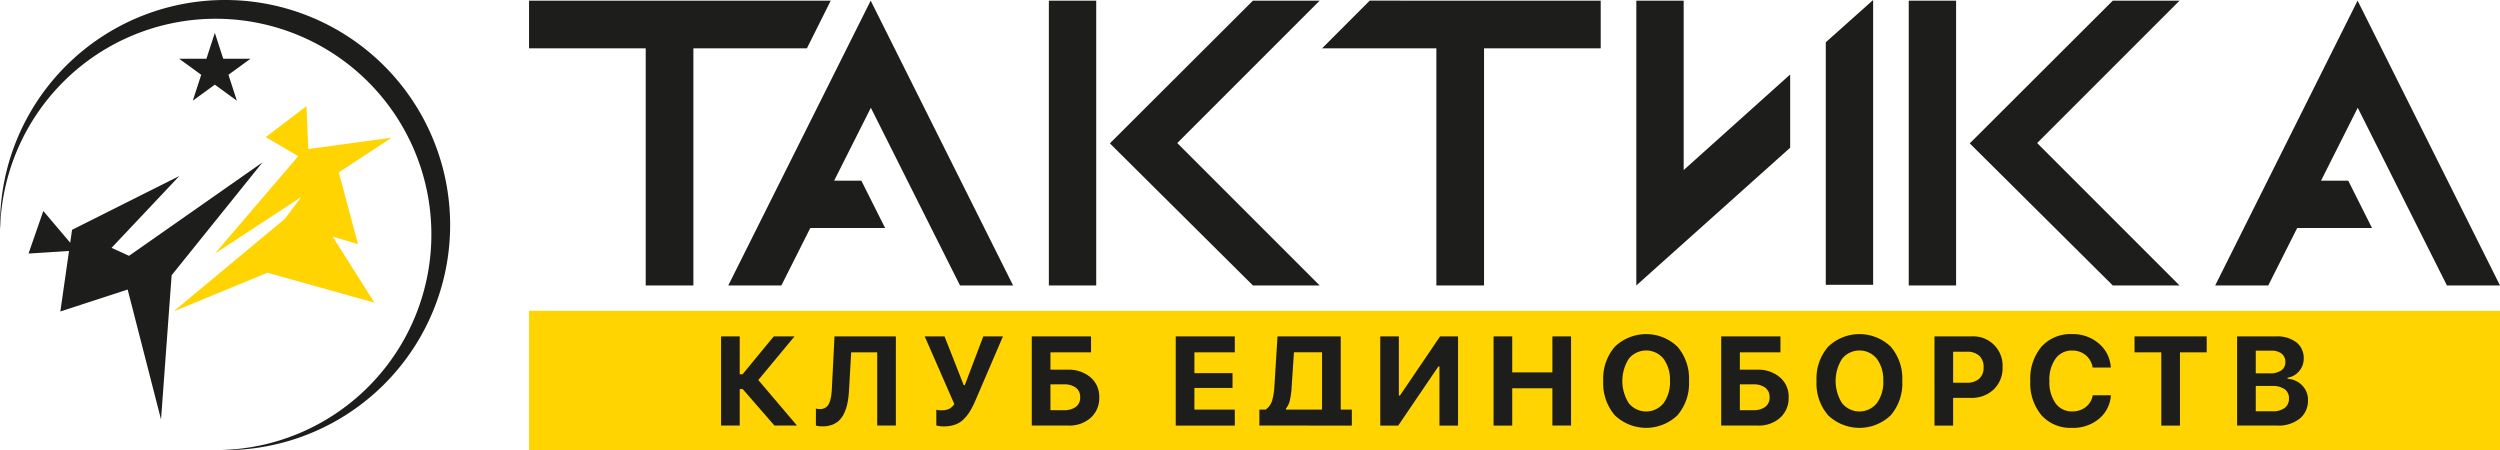
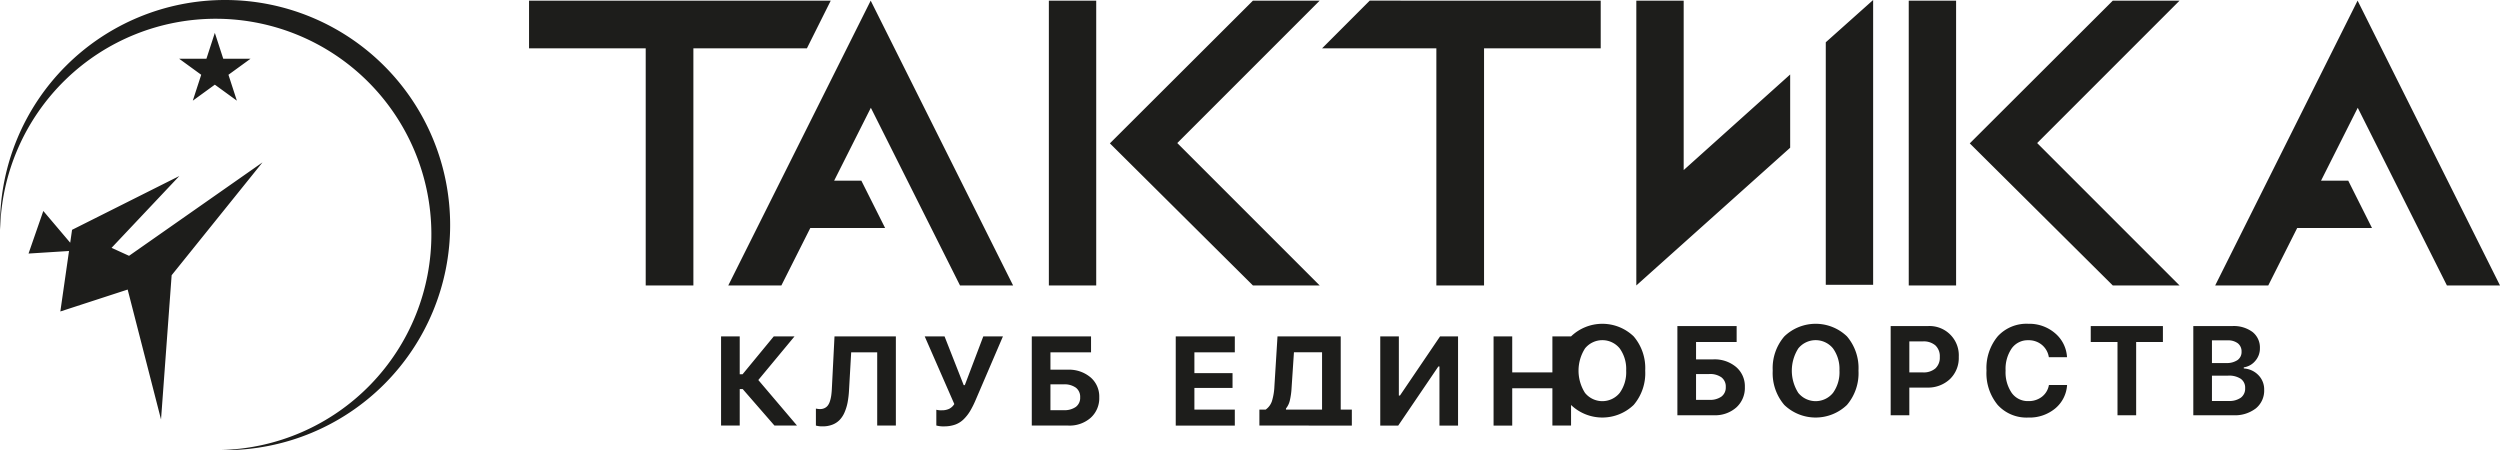
<svg xmlns="http://www.w3.org/2000/svg" width="252" height="45.374">
-   <path d="m31.075 15.023 8.41-1.15-5.333 3.498 1.934 7.235-2.555-.759 4.215 6.664-10.795-3.019-9.466 3.904 11.23-9.341 1.658-2.206-8.717 5.716 8.406-9.825-3.277-1.92 4.108-3.127ZM252 31.329H53.327v14.045H252Z" style="fill:#ffd400" />
-   <path d="m26.461 16.367-9.16 11.376-1.07 14.54-3.363-13.096-6.786 2.21.874-6.096-4.081.257 1.49-4.292 2.711 3.2.187-1.3 10.813-5.424-6.831 7.24 1.762.804ZM22.687 0A22.687 22.687 0 0 0 0 22.687c0 .158.009.315.012.473a21.738 21.738 0 1 1 22.202 22.202c.158.003.314.012.473.012a22.687 22.687 0 1 0 0-45.374Zm-.183 5.923-.848-2.611-.849 2.611h-2.745l2.22 1.614-.848 2.611 2.222-1.614 2.22 1.614-.848-2.611 2.222-1.614ZM53.327.064V4.87h11.76v23.904h4.806V4.87h11.444L83.74.064Zm52.398 28.71V.064h4.774v28.71Zm6.152-14.323L126.297.064h6.728L118.67 14.419l14.355 14.355h-6.729ZM188.812 0v28.71h-4.774V4.262Zm3.589 28.774V.064h4.774v28.71Zm6.152-14.322L212.972.064h6.729L205.346 14.42 219.7 28.775h-6.73Zm-18.104-6.945v7.382l-15.508 13.885V.064h4.774v17.079ZM161.352.064V4.87h-11.76v23.904h-4.807V4.87h-11.518l4.801-4.806Zm-82.59 28.71H73.41L87.766.064l14.355 28.71h-5.352l-8.987-17.911-3.7 7.348h2.742l2.396 4.774h-7.543Zm149.879 0h-5.351L237.645.064 252 28.774h-5.351l-8.988-17.911-3.7 7.348h2.742l2.396 4.774h-7.543Zm0 0h-5.351L237.645.064 252 28.774h-5.351l-8.988-17.911-3.7 7.348h2.742l2.396 4.774h-7.543ZM74.564 33.908h-1.881v8.989h1.881v-3.681h.299l3.202 3.68h2.273l-3.9-4.59 3.65-4.398h-2.092l-3.146 3.819h-.286Zm15.739 0h-6.185l-.268 5.289a7.287 7.287 0 0 1-.06.663 3.526 3.526 0 0 1-.124.555 1.495 1.495 0 0 1-.209.442.904.904 0 0 1-.327.274 1.025 1.025 0 0 1-.47.103 1.985 1.985 0 0 1-.417-.05v1.713a2.322 2.322 0 0 0 .679.08 2.666 2.666 0 0 0 .977-.168 2.042 2.042 0 0 0 .73-.473 2.537 2.537 0 0 0 .5-.766 4.757 4.757 0 0 0 .31-1.009 9.273 9.273 0 0 0 .143-1.234l.217-3.812h2.623v7.382h1.881Zm5.96 8.899a2.353 2.353 0 0 0 .86-.533 4.11 4.11 0 0 0 .65-.816 9.25 9.25 0 0 0 .57-1.134l2.753-6.416h-1.98l-1.863 4.915h-.112l-1.931-4.915h-2l2.984 6.82a1.304 1.304 0 0 1-.53.487 1.719 1.719 0 0 1-.735.143 1.895 1.895 0 0 1-.547-.056v1.588a2.576 2.576 0 0 0 .772.088 3.339 3.339 0 0 0 1.109-.171Zm13.661-4.772a3.364 3.364 0 0 0-2.295-.77h-1.744v-1.75h4.092v-1.607h-5.973v8.989h3.687a3.218 3.218 0 0 0 2.252-.785 2.655 2.655 0 0 0 .862-2.062 2.546 2.546 0 0 0-.88-2.015Zm-4.04.707h1.334a1.967 1.967 0 0 1 1.23.336 1.157 1.157 0 0 1 .433.972 1.141 1.141 0 0 1-.433.963 1.97 1.97 0 0 1-1.224.333h-1.34Zm14.511 2.548v-2.186h3.844v-1.49h-3.844v-2.099h4.074v-1.607h-5.955v8.989h5.955V41.29Zm15.87 1.607V41.29h-1.12v-7.382h-6.373l-.312 5.021a5.954 5.954 0 0 1-.249 1.507 1.711 1.711 0 0 1-.635.854h-.63v1.607Zm-5.836-7.387h2.834v5.78h-3.638v-.112a2.002 2.002 0 0 0 .393-.817 7.34 7.34 0 0 0 .174-1.276Zm16.542 7.387v-8.989h-1.813l-4.042 5.961h-.112v-5.96h-1.875v8.988h1.812l4.043-5.955h.112v5.955Zm11.391-8.989h-1.881v3.626h-4.049v-3.626h-1.881v8.989h1.881V39.14h4.049v3.756h1.881Zm4.415 1.04a4.894 4.894 0 0 0-1.17 3.452 4.917 4.917 0 0 0 1.164 3.456 4.562 4.562 0 0 0 6.319 0 4.928 4.928 0 0 0 1.162-3.456 4.92 4.92 0 0 0-1.162-3.451 4.556 4.556 0 0 0-6.313 0Zm5.556 3.452a3.553 3.553 0 0 1-.65 2.242 2.253 2.253 0 0 1-3.501 0 4.174 4.174 0 0 1 .003-4.482 2.254 2.254 0 0 1 3.497 0 3.54 3.54 0 0 1 .651 2.24Zm11.083-.365a3.363 3.363 0 0 0-2.295-.77h-1.744v-1.75h4.092v-1.607h-5.973v8.989h3.687a3.217 3.217 0 0 0 2.252-.785 2.654 2.654 0 0 0 .862-2.062 2.546 2.546 0 0 0-.881-2.015Zm-4.04.707h1.334a1.966 1.966 0 0 1 1.23.336 1.157 1.157 0 0 1 .433.972 1.141 1.141 0 0 1-.433.963 1.969 1.969 0 0 1-1.224.333h-1.34Zm8.9-3.793a4.894 4.894 0 0 0-1.17 3.45 4.917 4.917 0 0 0 1.164 3.457 4.562 4.562 0 0 0 6.32 0 4.928 4.928 0 0 0 1.16-3.456 4.92 4.92 0 0 0-1.16-3.451 4.556 4.556 0 0 0-6.314 0Zm5.557 3.45a3.553 3.553 0 0 1-.651 2.243 2.253 2.253 0 0 1-3.5 0 4.174 4.174 0 0 1 .002-4.482 2.254 2.254 0 0 1 3.498 0 3.54 3.54 0 0 1 .65 2.24Zm5.162 4.498h1.88v-2.79h1.776a3.21 3.21 0 0 0 2.317-.854 2.956 2.956 0 0 0 .891-2.236 2.95 2.95 0 0 0-3.115-3.109h-3.75Zm3.251-7.444a1.799 1.799 0 0 1 1.259.405 1.5 1.5 0 0 1 .442 1.165 1.477 1.477 0 0 1-.446 1.156 1.82 1.82 0 0 1-1.261.4h-1.364v-3.126Zm13.332 6.762a3.332 3.332 0 0 0 1.199-2.37h-1.831a1.894 1.894 0 0 1-.698 1.183 2.146 2.146 0 0 1-1.37.442 1.987 1.987 0 0 1-1.682-.825 3.67 3.67 0 0 1-.617-2.245 3.654 3.654 0 0 1 .617-2.243 1.982 1.982 0 0 1 1.675-.822 2.072 2.072 0 0 1 1.367.467 2.012 2.012 0 0 1 .701 1.246h1.831a3.4 3.4 0 0 0-1.205-2.42 3.978 3.978 0 0 0-2.694-.95 3.93 3.93 0 0 0-3.086 1.264 5.001 5.001 0 0 0-1.131 3.458 5.012 5.012 0 0 0 1.13 3.46 3.926 3.926 0 0 0 3.087 1.268 4.05 4.05 0 0 0 2.707-.913Zm8.161-6.7h2.697v-1.607h-7.275v1.607h2.697v7.382h1.881Zm12.07 6.687a2.316 2.316 0 0 0 .835-1.878 2.041 2.041 0 0 0-.582-1.47 2.21 2.21 0 0 0-1.474-.672v-.112a1.852 1.852 0 0 0 1.16-.654 1.893 1.893 0 0 0 .466-1.265 1.997 1.997 0 0 0-.741-1.644 3.168 3.168 0 0 0-2.043-.599h-3.93v8.989h4.036a3.447 3.447 0 0 0 2.273-.695Zm-2.859-6.854a1.612 1.612 0 0 1 1.044.302 1.028 1.028 0 0 1 .37.844.985.985 0 0 1-.405.84 1.94 1.94 0 0 1-1.165.3h-1.414v-2.286Zm-1.57 3.556h1.633a2.136 2.136 0 0 1 1.273.32 1.088 1.088 0 0 1 .44.938 1.143 1.143 0 0 1-.43.962 1.986 1.986 0 0 1-1.24.334h-1.676Z" style="fill:#1d1d1b" />
+   <path d="m26.461 16.367-9.16 11.376-1.07 14.54-3.363-13.096-6.786 2.21.874-6.096-4.081.257 1.49-4.292 2.711 3.2.187-1.3 10.813-5.424-6.831 7.24 1.762.804ZM22.687 0A22.687 22.687 0 0 0 0 22.687c0 .158.009.315.012.473a21.738 21.738 0 1 1 22.202 22.202c.158.003.314.012.473.012a22.687 22.687 0 1 0 0-45.374Zm-.183 5.923-.848-2.611-.849 2.611h-2.745l2.22 1.614-.848 2.611 2.222-1.614 2.22 1.614-.848-2.611 2.222-1.614ZM53.327.064V4.87h11.76v23.904h4.806V4.87h11.444L83.74.064Zm52.398 28.71V.064h4.774v28.71Zm6.152-14.323L126.297.064h6.728L118.67 14.419l14.355 14.355h-6.729ZM188.812 0v28.71h-4.774V4.262Zm3.589 28.774V.064h4.774v28.71Zm6.152-14.322L212.972.064h6.729L205.346 14.42 219.7 28.775h-6.73Zm-18.104-6.945v7.382l-15.508 13.885V.064h4.774v17.079ZM161.352.064V4.87h-11.76v23.904h-4.807V4.87h-11.518l4.801-4.806Zm-82.59 28.71H73.41L87.766.064l14.355 28.71h-5.352l-8.987-17.911-3.7 7.348h2.742l2.396 4.774h-7.543Zm149.879 0h-5.351L237.645.064 252 28.774h-5.351l-8.988-17.911-3.7 7.348h2.742l2.396 4.774h-7.543Zm0 0h-5.351L237.645.064 252 28.774h-5.351l-8.988-17.911-3.7 7.348h2.742l2.396 4.774h-7.543ZM74.564 33.908h-1.881v8.989h1.881v-3.681h.299l3.202 3.68h2.273l-3.9-4.59 3.65-4.398h-2.092l-3.146 3.819h-.286Zm15.739 0h-6.185l-.268 5.289a7.287 7.287 0 0 1-.06.663 3.526 3.526 0 0 1-.124.555 1.495 1.495 0 0 1-.209.442.904.904 0 0 1-.327.274 1.025 1.025 0 0 1-.47.103 1.985 1.985 0 0 1-.417-.05v1.713a2.322 2.322 0 0 0 .679.08 2.666 2.666 0 0 0 .977-.168 2.042 2.042 0 0 0 .73-.473 2.537 2.537 0 0 0 .5-.766 4.757 4.757 0 0 0 .31-1.009 9.273 9.273 0 0 0 .143-1.234l.217-3.812h2.623v7.382h1.881Zm5.96 8.899a2.353 2.353 0 0 0 .86-.533 4.11 4.11 0 0 0 .65-.816 9.25 9.25 0 0 0 .57-1.134l2.753-6.416h-1.98l-1.863 4.915h-.112l-1.931-4.915h-2l2.984 6.82a1.304 1.304 0 0 1-.53.487 1.719 1.719 0 0 1-.735.143 1.895 1.895 0 0 1-.547-.056v1.588a2.576 2.576 0 0 0 .772.088 3.339 3.339 0 0 0 1.109-.171Zm13.661-4.772a3.364 3.364 0 0 0-2.295-.77h-1.744v-1.75h4.092v-1.607h-5.973v8.989h3.687a3.218 3.218 0 0 0 2.252-.785 2.655 2.655 0 0 0 .862-2.062 2.546 2.546 0 0 0-.88-2.015Zm-4.04.707h1.334a1.967 1.967 0 0 1 1.23.336 1.157 1.157 0 0 1 .433.972 1.141 1.141 0 0 1-.433.963 1.97 1.97 0 0 1-1.224.333h-1.34Zm14.511 2.548v-2.186h3.844v-1.49h-3.844v-2.099h4.074v-1.607h-5.955v8.989h5.955V41.29Zm15.87 1.607V41.29h-1.12v-7.382h-6.373l-.312 5.021a5.954 5.954 0 0 1-.249 1.507 1.711 1.711 0 0 1-.635.854h-.63v1.607Zm-5.836-7.387h2.834v5.78h-3.638v-.112a2.002 2.002 0 0 0 .393-.817 7.34 7.34 0 0 0 .174-1.276Zm16.542 7.387v-8.989h-1.813l-4.042 5.961h-.112v-5.96h-1.875v8.988h1.812l4.043-5.955h.112v5.955Zm11.391-8.989h-1.881v3.626h-4.049v-3.626h-1.881v8.989h1.881V39.14h4.049v3.756h1.881Za4.894 4.894 0 0 0-1.17 3.452 4.917 4.917 0 0 0 1.164 3.456 4.562 4.562 0 0 0 6.319 0 4.928 4.928 0 0 0 1.162-3.456 4.92 4.92 0 0 0-1.162-3.451 4.556 4.556 0 0 0-6.313 0Zm5.556 3.452a3.553 3.553 0 0 1-.65 2.242 2.253 2.253 0 0 1-3.501 0 4.174 4.174 0 0 1 .003-4.482 2.254 2.254 0 0 1 3.497 0 3.54 3.54 0 0 1 .651 2.24Zm11.083-.365a3.363 3.363 0 0 0-2.295-.77h-1.744v-1.75h4.092v-1.607h-5.973v8.989h3.687a3.217 3.217 0 0 0 2.252-.785 2.654 2.654 0 0 0 .862-2.062 2.546 2.546 0 0 0-.881-2.015Zm-4.04.707h1.334a1.966 1.966 0 0 1 1.23.336 1.157 1.157 0 0 1 .433.972 1.141 1.141 0 0 1-.433.963 1.969 1.969 0 0 1-1.224.333h-1.34Zm8.9-3.793a4.894 4.894 0 0 0-1.17 3.45 4.917 4.917 0 0 0 1.164 3.457 4.562 4.562 0 0 0 6.32 0 4.928 4.928 0 0 0 1.16-3.456 4.92 4.92 0 0 0-1.16-3.451 4.556 4.556 0 0 0-6.314 0Zm5.557 3.45a3.553 3.553 0 0 1-.651 2.243 2.253 2.253 0 0 1-3.5 0 4.174 4.174 0 0 1 .002-4.482 2.254 2.254 0 0 1 3.498 0 3.54 3.54 0 0 1 .65 2.24Zm5.162 4.498h1.88v-2.79h1.776a3.21 3.21 0 0 0 2.317-.854 2.956 2.956 0 0 0 .891-2.236 2.95 2.95 0 0 0-3.115-3.109h-3.75Zm3.251-7.444a1.799 1.799 0 0 1 1.259.405 1.5 1.5 0 0 1 .442 1.165 1.477 1.477 0 0 1-.446 1.156 1.82 1.82 0 0 1-1.261.4h-1.364v-3.126Zm13.332 6.762a3.332 3.332 0 0 0 1.199-2.37h-1.831a1.894 1.894 0 0 1-.698 1.183 2.146 2.146 0 0 1-1.37.442 1.987 1.987 0 0 1-1.682-.825 3.67 3.67 0 0 1-.617-2.245 3.654 3.654 0 0 1 .617-2.243 1.982 1.982 0 0 1 1.675-.822 2.072 2.072 0 0 1 1.367.467 2.012 2.012 0 0 1 .701 1.246h1.831a3.4 3.4 0 0 0-1.205-2.42 3.978 3.978 0 0 0-2.694-.95 3.93 3.93 0 0 0-3.086 1.264 5.001 5.001 0 0 0-1.131 3.458 5.012 5.012 0 0 0 1.13 3.46 3.926 3.926 0 0 0 3.087 1.268 4.05 4.05 0 0 0 2.707-.913Zm8.161-6.7h2.697v-1.607h-7.275v1.607h2.697v7.382h1.881Zm12.07 6.687a2.316 2.316 0 0 0 .835-1.878 2.041 2.041 0 0 0-.582-1.47 2.21 2.21 0 0 0-1.474-.672v-.112a1.852 1.852 0 0 0 1.16-.654 1.893 1.893 0 0 0 .466-1.265 1.997 1.997 0 0 0-.741-1.644 3.168 3.168 0 0 0-2.043-.599h-3.93v8.989h4.036a3.447 3.447 0 0 0 2.273-.695Zm-2.859-6.854a1.612 1.612 0 0 1 1.044.302 1.028 1.028 0 0 1 .37.844.985.985 0 0 1-.405.84 1.94 1.94 0 0 1-1.165.3h-1.414v-2.286Zm-1.57 3.556h1.633a2.136 2.136 0 0 1 1.273.32 1.088 1.088 0 0 1 .44.938 1.143 1.143 0 0 1-.43.962 1.986 1.986 0 0 1-1.24.334h-1.676Z" style="fill:#1d1d1b" />
</svg>